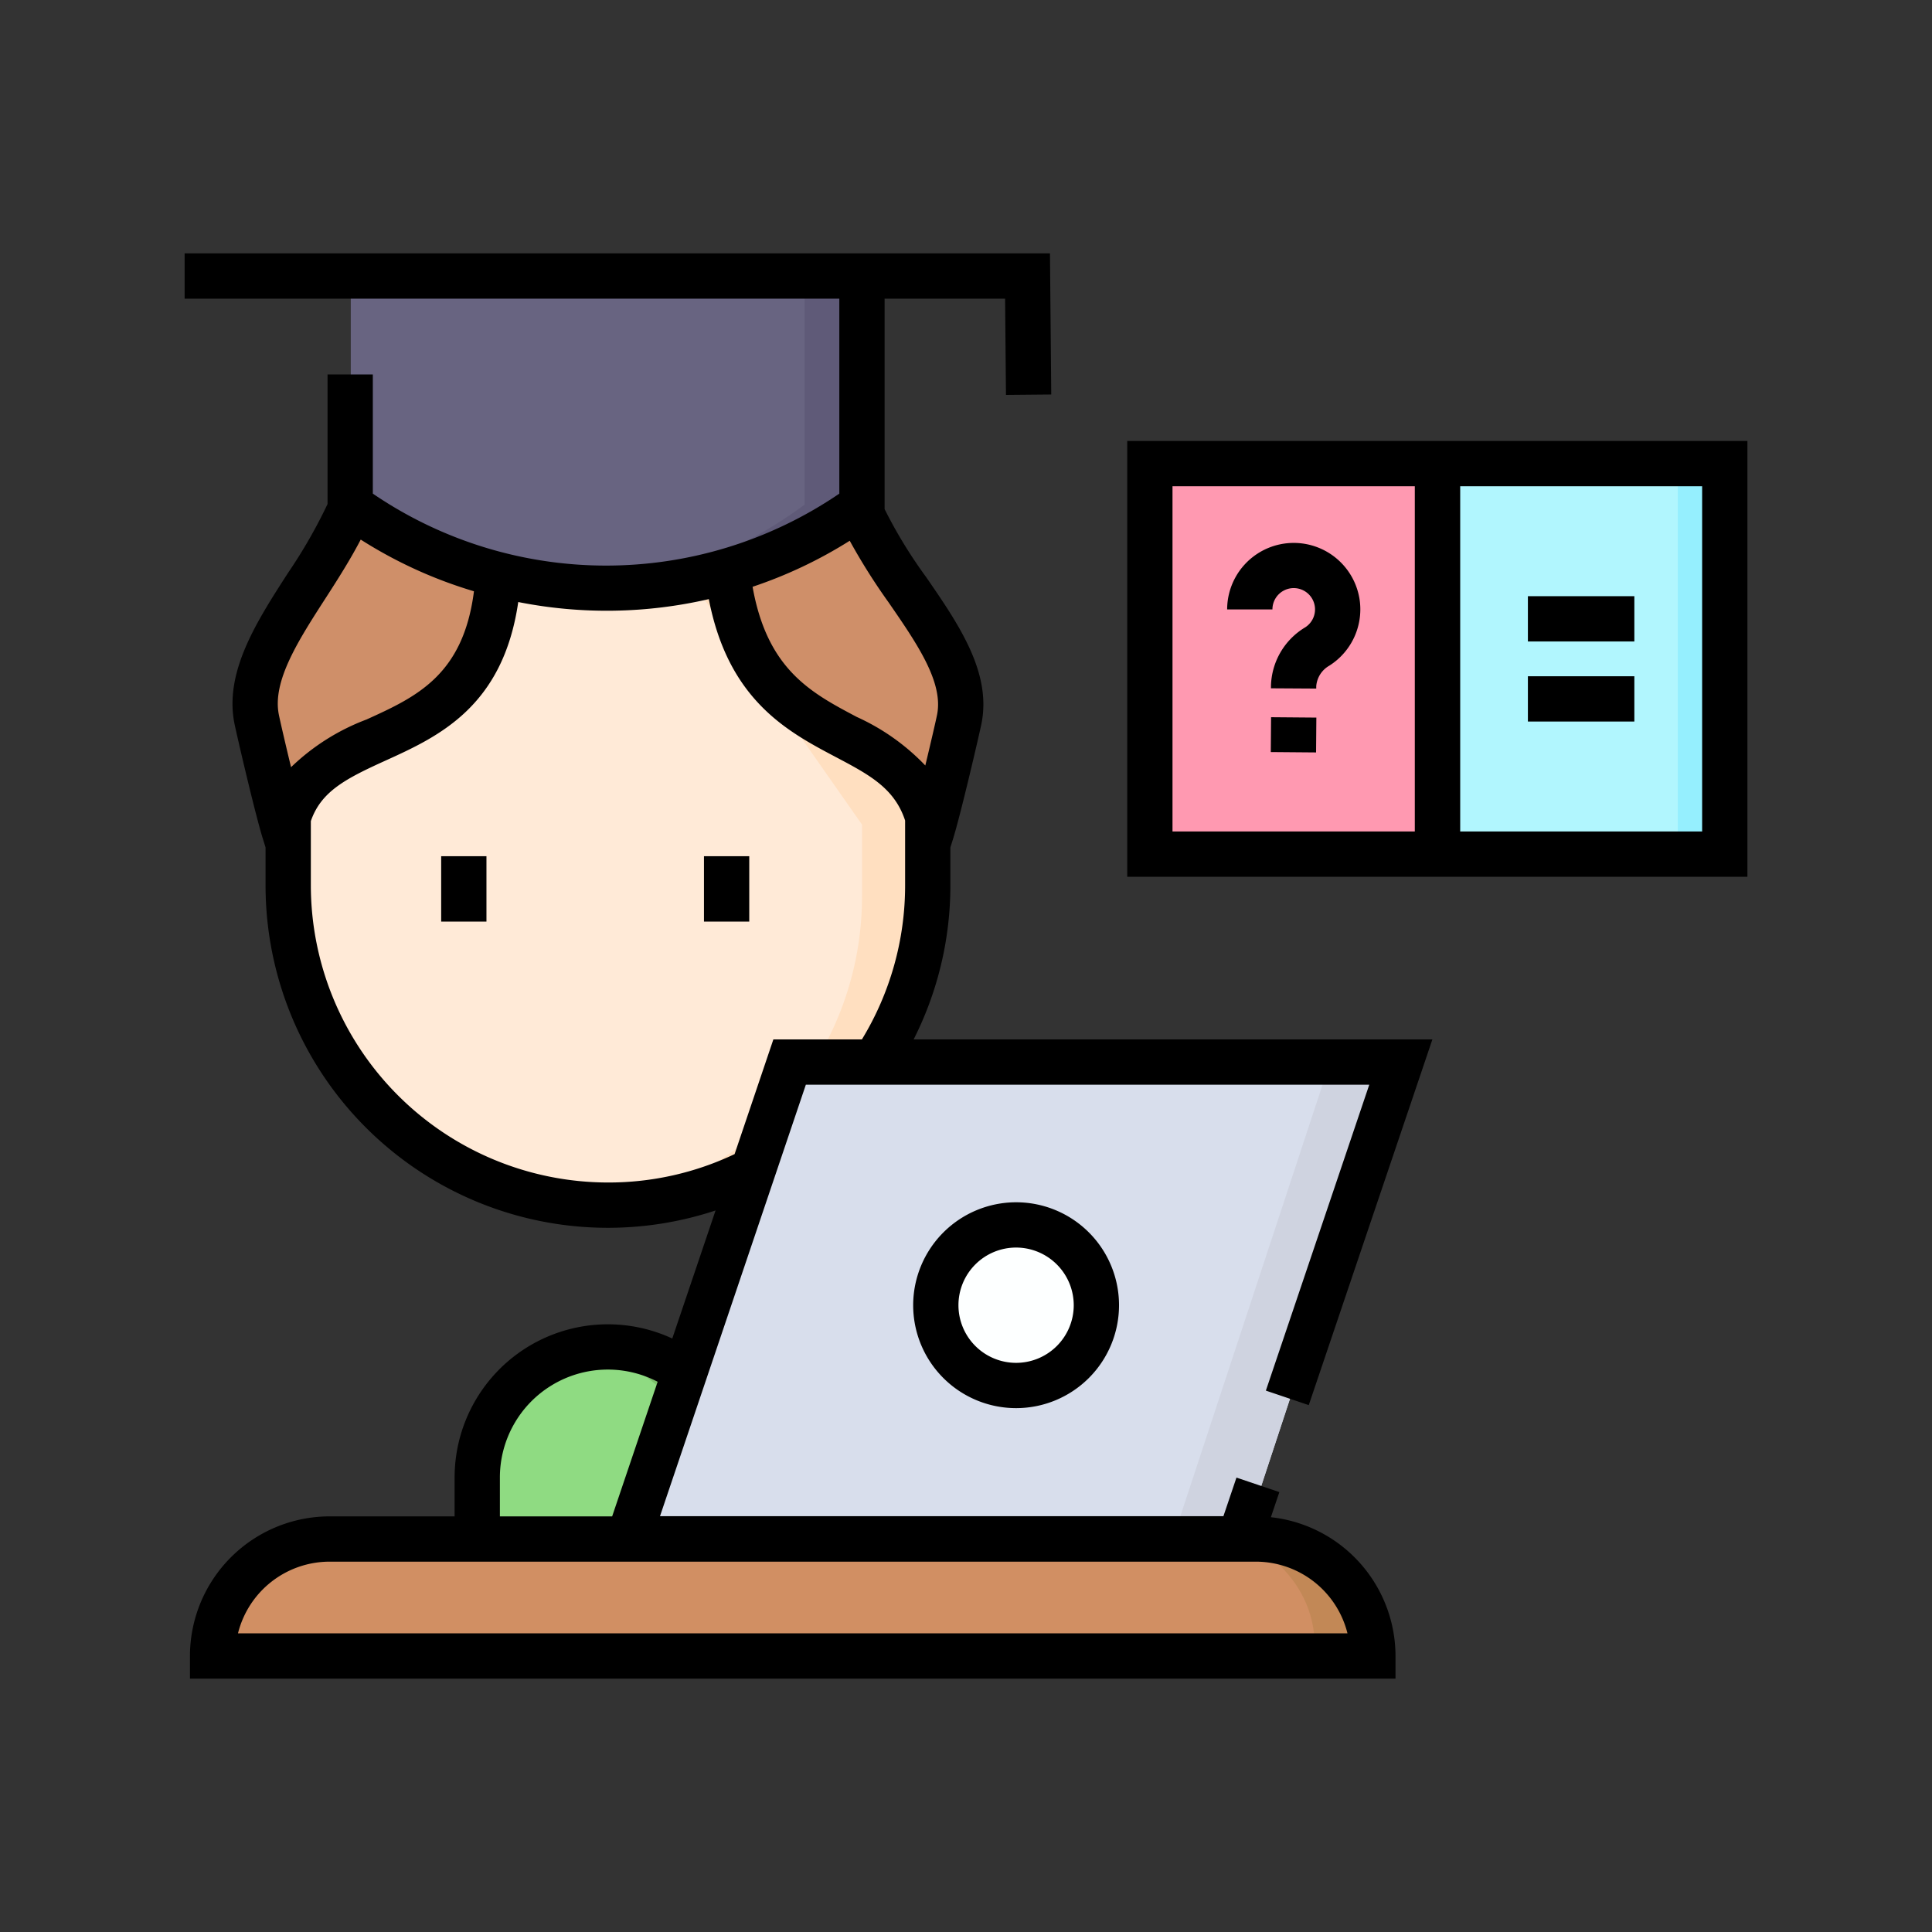
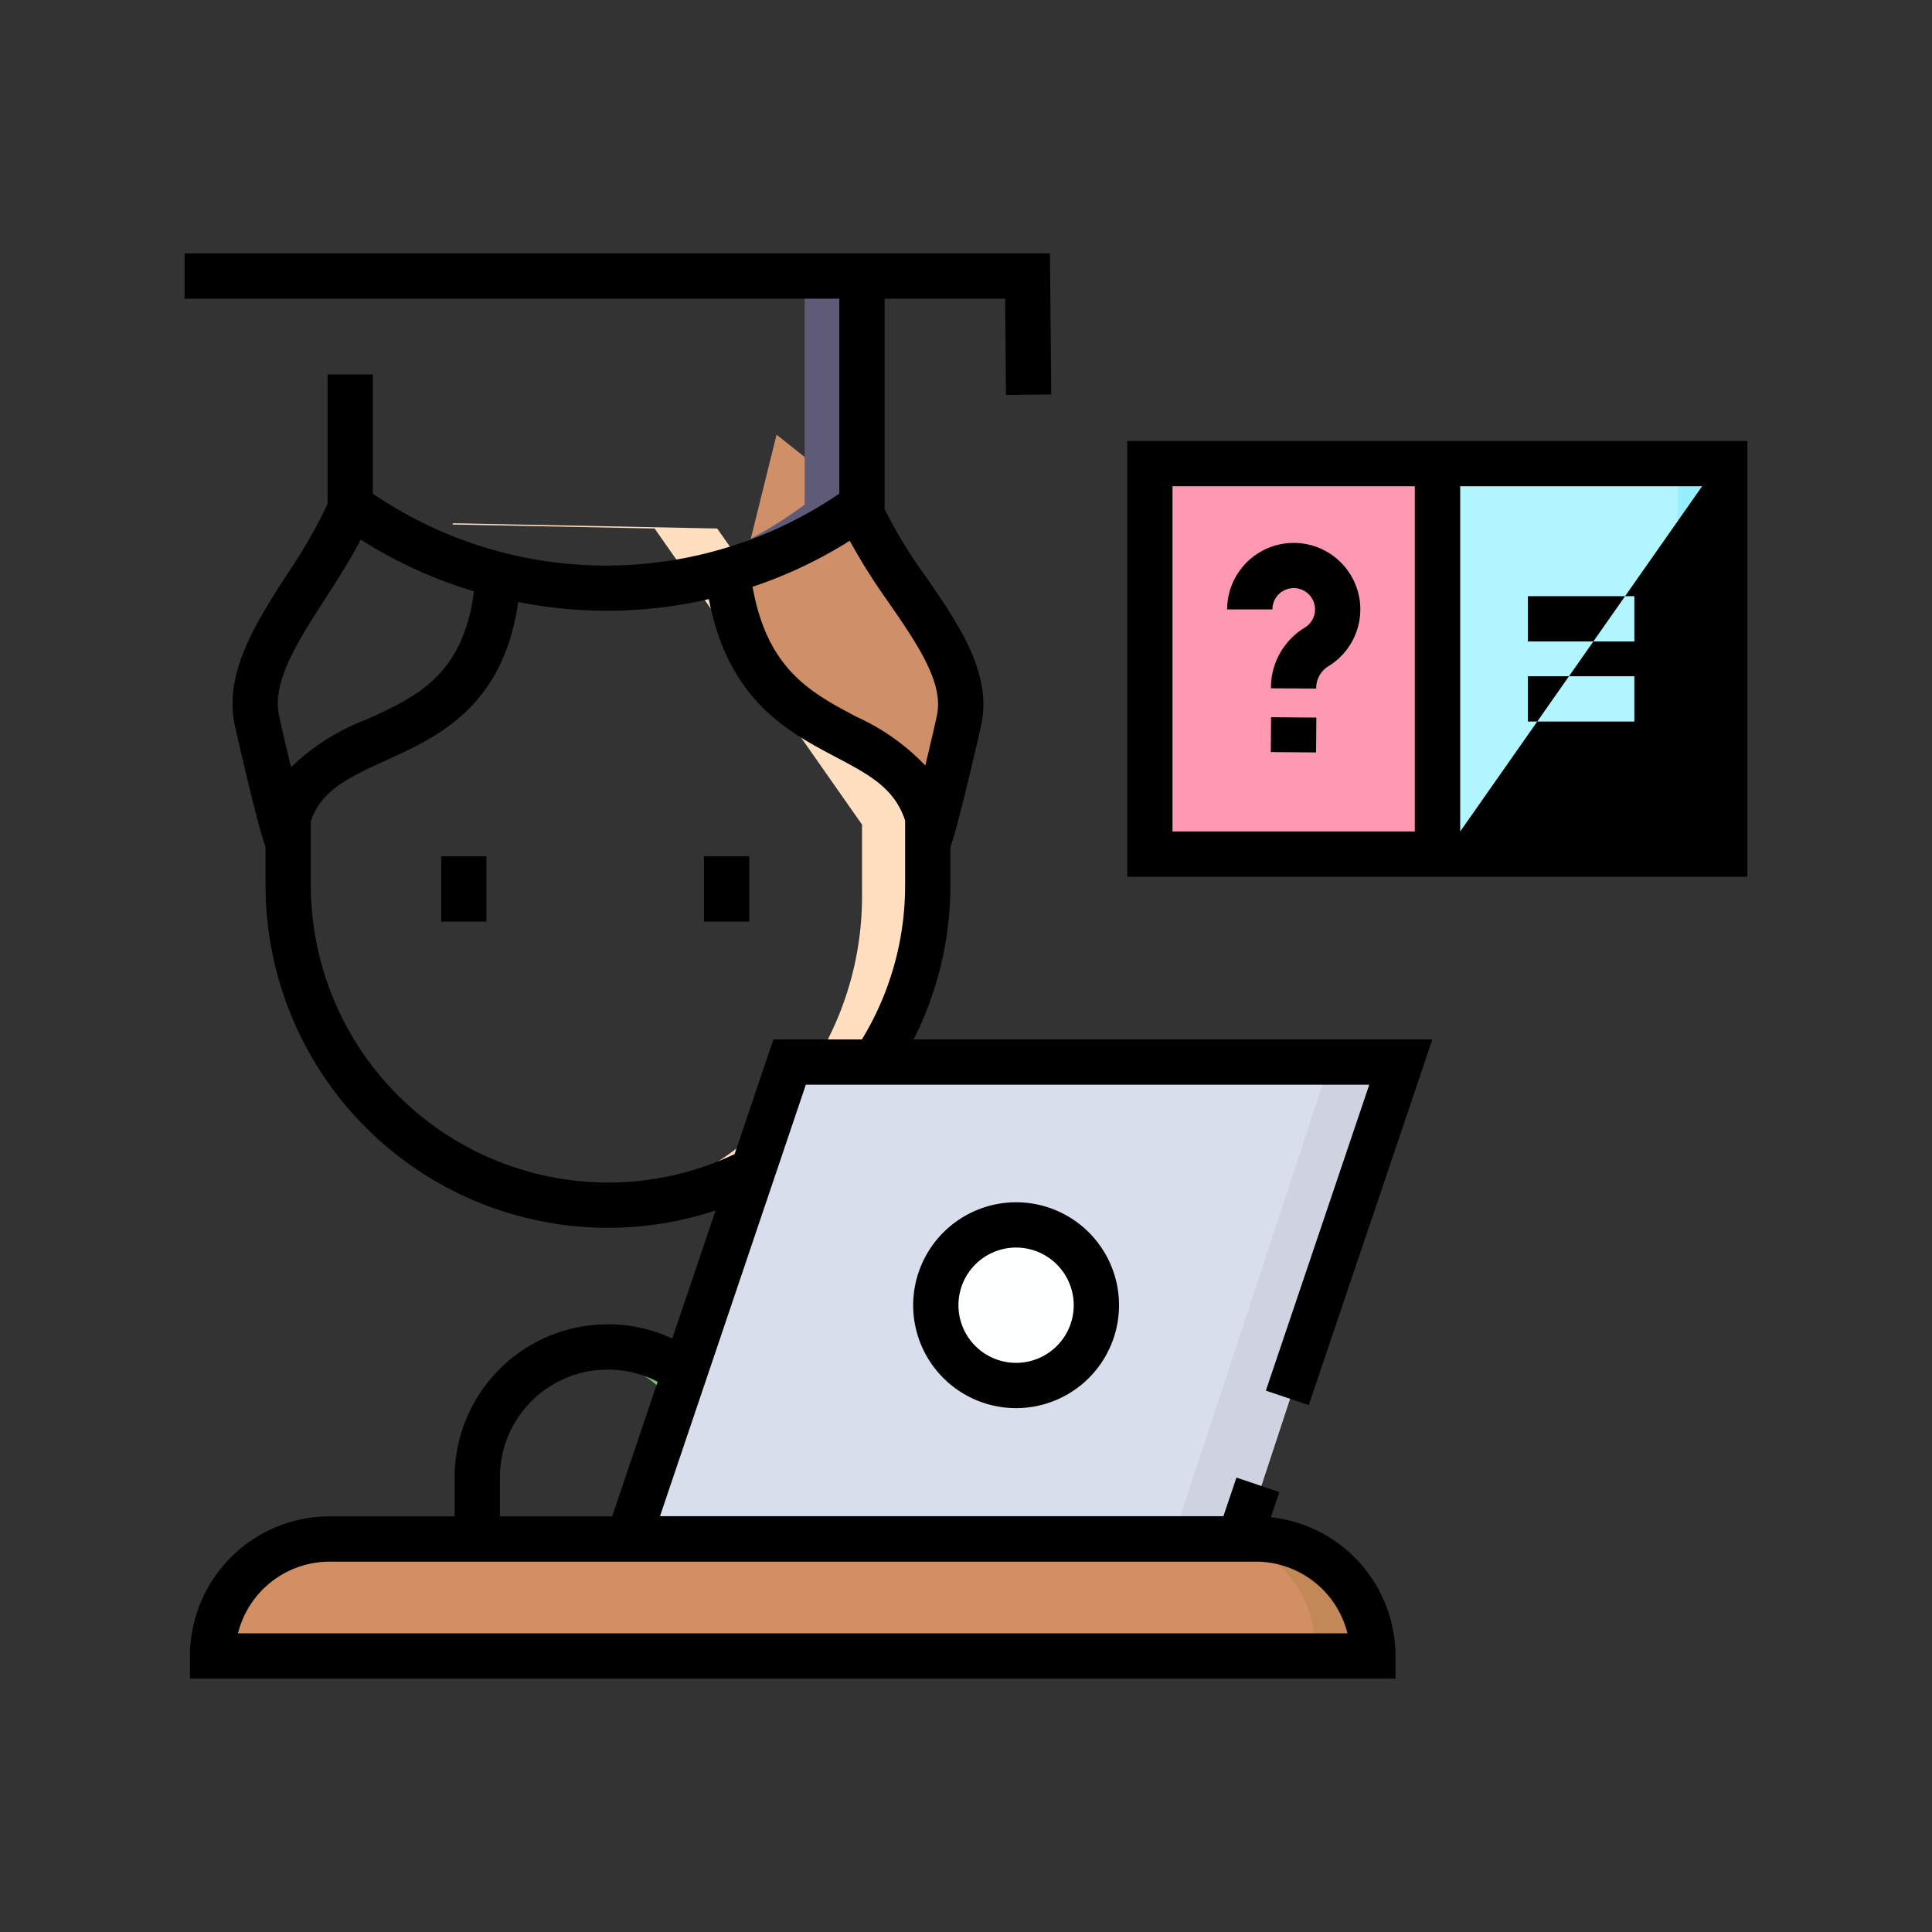
<svg xmlns="http://www.w3.org/2000/svg" height="512" viewBox="0 0 128 128" width="512">
  <rect x="0" y="0" width="128" height="128" fill="#333333" stroke="none" />
  <g id="_21" data-name="21">
-     <path d="m40.665 89.643a8.708 8.708 0 0 0 -8.699 8.698v4.837h17.397v-4.837a8.708 8.708 0 0 0 -8.698-8.698z" fill="#8fdb82" />
    <path d="m40.665 89.643a8.685 8.685 0 0 0 -1.423.127 8.705 8.705 0 0 1 7.275 8.571v4.837h2.847v-4.837a8.708 8.708 0 0 0 -8.698-8.698z" fill="#7cbf6b" />
-     <path d="m47.516 35.015-17.498-.348-10.57 20.039v4.712a20.905 20.905 0 0 0 41.81 0v-4.785z" fill="#ffead7" />
    <path d="m47.516 35.015-17.498-.348-.043.082 13.395.267 13.742 19.617v4.785a20.932 20.932 0 0 1 -18.832 20.8c.682.067 1.373.105 2.073.105a20.929 20.929 0 0 0 20.905-20.905v-4.785z" fill="#ffdfc0" />
-     <path d="m21.758 34.237-.198.56a22.838 22.838 0 0 1 -2.4 4.346c-1.726 2.674-3.51 5.438-2.946 8.283.102.518 1.127 4.943 1.564 6.337l1.675 5.343.883-5.529c.352-2.203 1.757-2.94 4.21-4.054 3.076-1.396 6.904-3.134 7.424-9.818l.011-.141-1.228-8.955z" fill="#cf8f69" />
    <path d="m61.39 39.355a21.175 21.175 0 0 1 -2.583-4.439l-.129-.361-7.229-5.759-2.564 10.351.031.248c.829 6.69 4.427 8.59 7.318 10.116 2.119 1.118 3.65 1.927 4.038 4.36l.905 5.665 1.713-5.475c.448-1.432 1.495-5.954 1.6-6.483.573-2.892-1.294-5.602-3.1-8.222z" fill="#cf8f69" />
-     <path d="m23.24 17.778v15.656l.599.427a28.63 28.63 0 0 0 32.785 0l.599-.427v-15.656z" fill="#686481" />
    <path d="m53.312 17.778v15.656l-.599.427a28.109 28.109 0 0 1 -14.437 5.085c.651.044 1.303.073 1.955.073a28.26 28.26 0 0 0 16.392-5.157l.599-.427v-15.656z" fill="#5f5a78" />
    <path d="m51.887 70.023-10.989 33.348h41.041l10.99-33.348z" fill="#d8deec" />
    <path d="m88.229 70.023-10.99 33.348h4.7l10.99-33.348z" fill="#cfd3e0" />
    <circle cx="66.752" cy="86.08" fill="#fdffff" r="5.652" />
    <path d="m82.994 101.134h-59.174c-4.918 0-8.919 3.505-8.919 7.814v1.267h77.012v-1.267c0-4.309-4.001-7.814-8.919-7.814z" fill="#d18f63" />
    <path d="m82.994 101.134h-4.821c4.918 0 8.919 3.505 8.919 7.814v1.267h4.821v-1.267c0-4.309-4.001-7.814-8.919-7.814z" fill="#c28856" />
    <path d="m94.625 31.066h18.835v25.568h-18.835z" fill="#b1f6fe" />
    <path d="m111.159 31.066h2.301v25.568h-2.301z" fill="#95effe" />
    <path d="m75.774 31.066h18.857v25.568h-18.857z" fill="#ff99b1" />
-     <path d="m29.229 56.727h3v4.331h-3zm17.411 4.331h3v-4.331h-3zm37.227 31.074 6.851-20.269h-37.328l-9.663 28.587h37.328l.864-2.556 2.842.961-.562 1.664a9.262 9.262 0 0 1 8.257 9.195v1.5h-79.871v-1.5a9.26 9.26 0 0 1 9.25-9.25h8.284v-2.564a10.152 10.152 0 0 1 14.421-9.22l2.868-8.484a22.684 22.684 0 0 1 -29.814-21.536v-2.518l-.164-.522c-.531-1.692-1.774-7.063-1.899-7.692-.678-3.419 1.48-6.763 3.567-9.995a33.982 33.982 0 0 0 2.603-4.539v-8.585h3v7.895a27.428 27.428 0 0 0 30.906 0v-12.916h-43.375v-3h57.331l.085 9.348-3 .027-.058-6.375h-7.983v13.942a31.38 31.38 0 0 0 2.754 4.506c2.134 3.096 4.34 6.297 3.667 9.692-.12.606-1.377 6.028-1.898 7.692l-.165.526v2.514a22.582 22.582 0 0 1 -2.434 10.204h34.368l-8.19 24.229zm-24.976-52.195a40.742 40.742 0 0 1 -2.594-4.111 29.714 29.714 0 0 1 -6.437 3.05c.978 5.488 3.862 7.016 6.907 8.625a14.591 14.591 0 0 1 4.537 3.215c.376-1.562.712-3.021.781-3.371.427-2.153-1.332-4.705-3.194-7.407zm-40.418 7.406c.072.36.422 1.884.81 3.486a14.59 14.59 0 0 1 4.997-3.159c3.295-1.496 6.409-2.922 7.121-8.496a29.741 29.741 0 0 1 -7.502-3.425c-.673 1.293-1.478 2.566-2.28 3.809-1.845 2.857-3.587 5.557-3.146 7.784zm14.646 53.12h7.438l3.014-8.917a7.15 7.15 0 0 0 -10.452 6.353zm50.087 3.001h-61.371a6.26 6.26 0 0 0 -6.068 4.75h73.507a6.26 6.26 0 0 0 -6.068-4.75zm-26.102-34.601a19.582 19.582 0 0 0 2.862-10.204v-4.297c-.707-2.151-2.385-3.04-4.599-4.209-3.19-1.684-7.107-3.757-8.406-10.46a30.065 30.065 0 0 1 -12.626.193c-1.011 6.966-5.315 8.926-8.815 10.515-2.608 1.185-4.248 2.028-4.926 4v4.257a19.708 19.708 0 0 0 19.686 19.686 19.47 19.47 0 0 0 8.389-1.881l2.569-7.6zm10.215 10.791a6.819 6.819 0 1 1 -6.819 6.819 6.827 6.827 0 0 1 6.819-6.819zm0 3a3.819 3.819 0 1 0 3.819 3.819 3.823 3.823 0 0 0 -3.819-3.819zm48.452-53.44v28.875h-41.089v-28.875zm-22.036 25.875v-22.875h-16.054v22.875zm19.036-22.875h-16.029v22.875h16.029zm-4.491 7.286h-7.053v3h7.053zm0 8.304v-3h-7.053v3zm-18.226-8.216a4.412 4.412 0 0 0 -8.752.787h3a1.411 1.411 0 1 1 2.163 1.193 4.655 4.655 0 0 0 -2.26 3.871l-.001.163 3 .018.001-.166a1.718 1.718 0 0 1 .866-1.352 4.416 4.416 0 0 0 1.984-4.515zm-5.861 10.238 3 .025.019-2.309-3-.025z" />
+     <path d="m29.229 56.727h3v4.331h-3zm17.411 4.331h3v-4.331h-3zm37.227 31.074 6.851-20.269h-37.328l-9.663 28.587h37.328l.864-2.556 2.842.961-.562 1.664a9.262 9.262 0 0 1 8.257 9.195v1.5h-79.871v-1.5a9.26 9.26 0 0 1 9.25-9.25h8.284v-2.564a10.152 10.152 0 0 1 14.421-9.22l2.868-8.484a22.684 22.684 0 0 1 -29.814-21.536v-2.518l-.164-.522c-.531-1.692-1.774-7.063-1.899-7.692-.678-3.419 1.48-6.763 3.567-9.995a33.982 33.982 0 0 0 2.603-4.539v-8.585h3v7.895a27.428 27.428 0 0 0 30.906 0v-12.916h-43.375v-3h57.331l.085 9.348-3 .027-.058-6.375h-7.983v13.942a31.38 31.38 0 0 0 2.754 4.506c2.134 3.096 4.34 6.297 3.667 9.692-.12.606-1.377 6.028-1.898 7.692l-.165.526v2.514a22.582 22.582 0 0 1 -2.434 10.204h34.368l-8.19 24.229zm-24.976-52.195a40.742 40.742 0 0 1 -2.594-4.111 29.714 29.714 0 0 1 -6.437 3.05c.978 5.488 3.862 7.016 6.907 8.625a14.591 14.591 0 0 1 4.537 3.215c.376-1.562.712-3.021.781-3.371.427-2.153-1.332-4.705-3.194-7.407zm-40.418 7.406c.072.36.422 1.884.81 3.486a14.59 14.59 0 0 1 4.997-3.159c3.295-1.496 6.409-2.922 7.121-8.496a29.741 29.741 0 0 1 -7.502-3.425c-.673 1.293-1.478 2.566-2.28 3.809-1.845 2.857-3.587 5.557-3.146 7.784zm14.646 53.12h7.438l3.014-8.917a7.15 7.15 0 0 0 -10.452 6.353zm50.087 3.001h-61.371a6.26 6.26 0 0 0 -6.068 4.75h73.507a6.26 6.26 0 0 0 -6.068-4.75zm-26.102-34.601a19.582 19.582 0 0 0 2.862-10.204v-4.297c-.707-2.151-2.385-3.04-4.599-4.209-3.19-1.684-7.107-3.757-8.406-10.46a30.065 30.065 0 0 1 -12.626.193c-1.011 6.966-5.315 8.926-8.815 10.515-2.608 1.185-4.248 2.028-4.926 4v4.257a19.708 19.708 0 0 0 19.686 19.686 19.47 19.47 0 0 0 8.389-1.881l2.569-7.6zm10.215 10.791a6.819 6.819 0 1 1 -6.819 6.819 6.827 6.827 0 0 1 6.819-6.819zm0 3a3.819 3.819 0 1 0 3.819 3.819 3.823 3.823 0 0 0 -3.819-3.819zm48.452-53.44v28.875h-41.089v-28.875zm-22.036 25.875v-22.875h-16.054v22.875zm19.036-22.875h-16.029v22.875zm-4.491 7.286h-7.053v3h7.053zm0 8.304v-3h-7.053v3zm-18.226-8.216a4.412 4.412 0 0 0 -8.752.787h3a1.411 1.411 0 1 1 2.163 1.193 4.655 4.655 0 0 0 -2.26 3.871l-.001.163 3 .018.001-.166a1.718 1.718 0 0 1 .866-1.352 4.416 4.416 0 0 0 1.984-4.515zm-5.861 10.238 3 .025.019-2.309-3-.025z" />
  </g>
</svg>